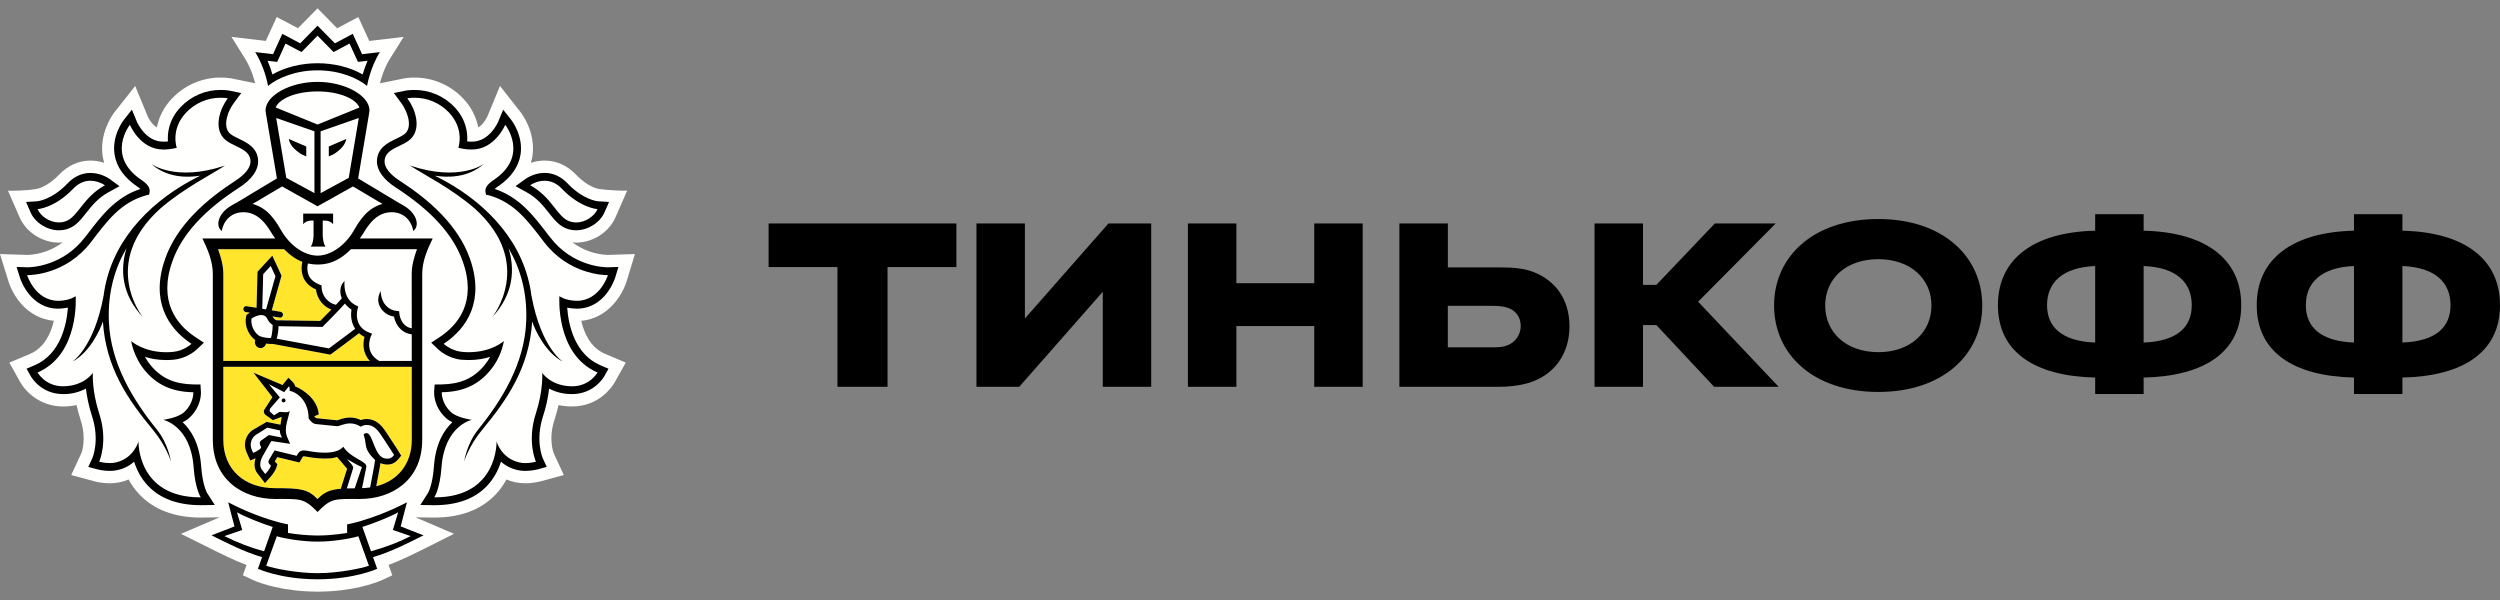
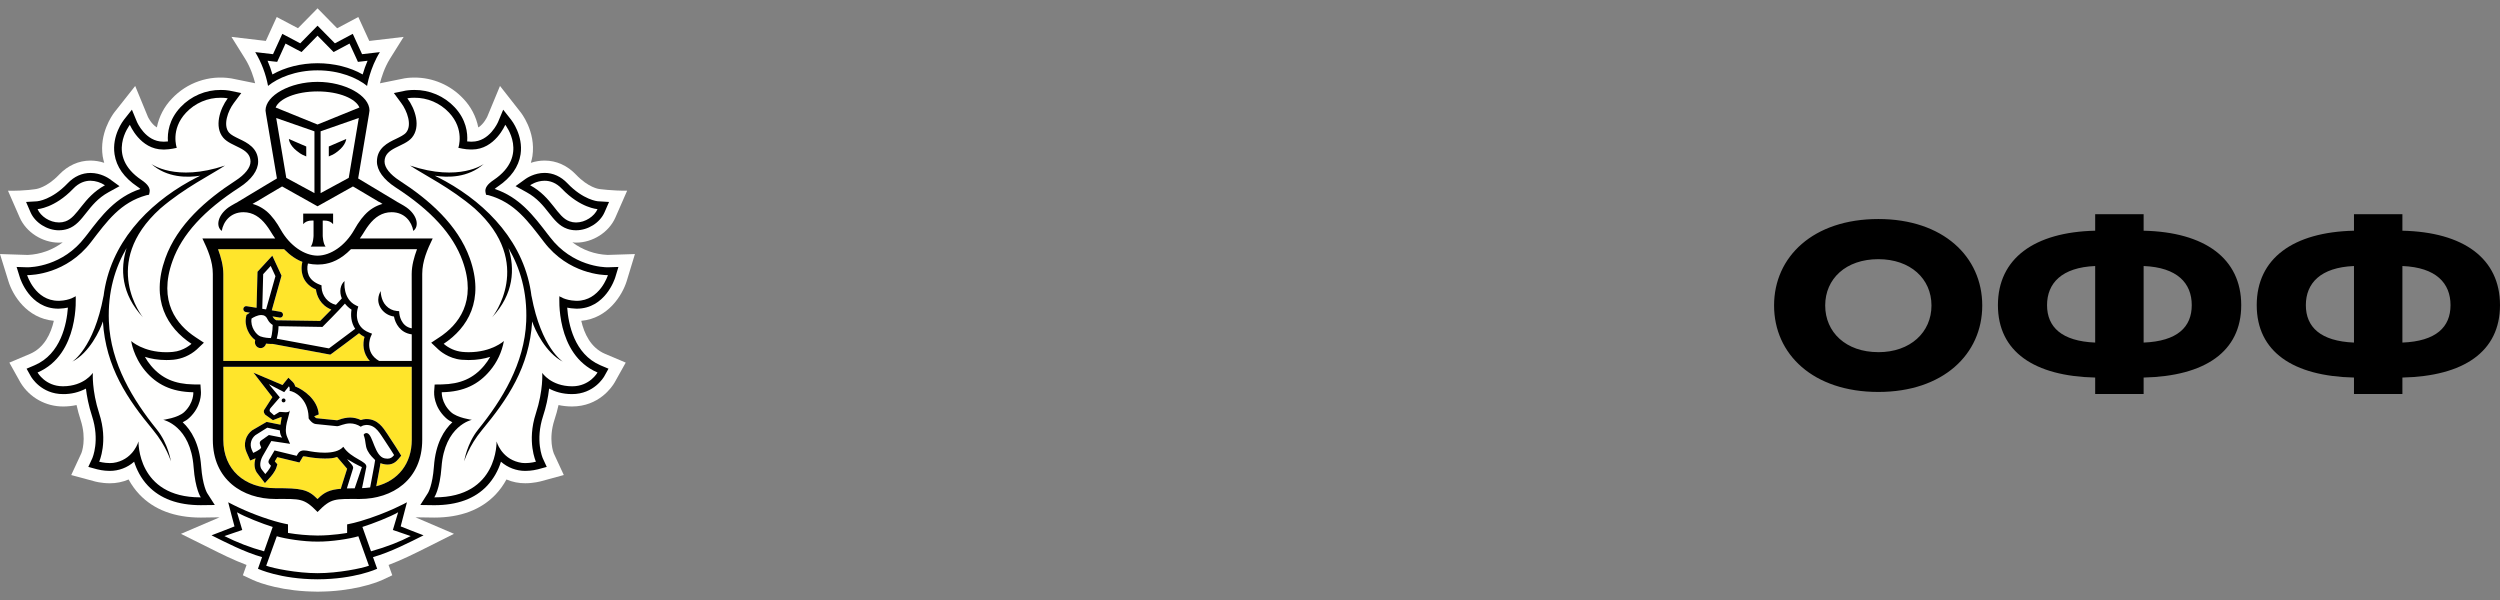
<svg xmlns="http://www.w3.org/2000/svg" width="100" height="24" viewBox="0 0 100 24" fill="none">
  <rect x="0" y="0" width="100" height="24" fill="#808080" stroke="none" />
  <g clip-path="url(#clip0_5559_8274)">
    <path fill-rule="evenodd" clip-rule="evenodd" d="M25.067 11.248L25.397 10.162L24.306 10.197C23.795 10.176 23.303 10 22.895 9.693C22.944 9.698 22.992 9.705 23.043 9.705C23.711 9.705 24.358 9.291 24.617 8.698L25.086 7.627C24.497 7.635 23.96 7.559 23.96 7.559C23.955 7.559 23.532 7.503 23.042 6.987C22.69 6.618 22.255 6.423 21.783 6.423C21.597 6.423 21.411 6.454 21.234 6.513C21.259 6.426 21.282 6.338 21.297 6.247C21.446 5.245 20.819 4.482 20.819 4.482L20 3.438L19.492 4.664C19.489 4.668 19.361 4.957 19.132 5.098C19.046 4.663 18.836 4.262 18.528 3.943C18.277 3.676 17.974 3.463 17.637 3.319C17.3 3.174 16.937 3.101 16.57 3.103C16.367 3.103 16.223 3.126 16.188 3.132L15.198 3.332C15.255 3.104 15.377 2.707 15.598 2.351L16.146 1.476L14.771 1.638L14.333 0.681L13.485 1.131L12.702 0.333L11.919 1.129L11.069 0.681L10.633 1.637L9.258 1.475L9.806 2.352C10.028 2.708 10.149 3.103 10.206 3.33L9.262 3.138L9.229 3.133C8.801 3.067 8.364 3.106 7.954 3.247C7.545 3.387 7.176 3.626 6.879 3.942C6.57 4.26 6.36 4.661 6.274 5.097C6.045 4.958 5.917 4.675 5.917 4.675L5.408 3.439L4.575 4.493C4.473 4.628 3.972 5.345 4.107 6.249C4.122 6.339 4.144 6.427 4.169 6.513C3.992 6.454 3.807 6.424 3.621 6.423C3.149 6.423 2.714 6.619 2.362 6.988C1.874 7.501 1.452 7.559 1.456 7.559C1.456 7.559 1.01 7.642 0.319 7.628L0.787 8.698C1.046 9.291 1.695 9.706 2.362 9.706C2.412 9.706 2.459 9.698 2.509 9.694C2.104 9.999 1.617 10.175 1.11 10.198L0 10.162L0.336 11.246C0.506 11.807 1.072 12.732 2.154 12.832C2.037 13.34 1.775 13.909 1.202 14.155L0.374 14.505L0.825 15.313C1.004 15.604 1.255 15.844 1.553 16.009C1.852 16.175 2.188 16.261 2.529 16.259C2.712 16.259 2.891 16.239 3.062 16.202C3.106 16.402 3.161 16.6 3.225 16.799C3.478 17.574 3.26 18.116 3.257 18.122L2.849 19.002L3.761 19.248C3.772 19.253 4.048 19.331 4.393 19.331C4.651 19.332 4.907 19.281 5.144 19.179C5.263 19.397 5.406 19.596 5.572 19.773C6.157 20.39 6.986 20.703 8.033 20.703H8.037L8.785 20.692L7.238 21.354L8.413 21.938C8.84 22.152 9.345 22.404 9.862 22.598L9.714 23.011L10.118 23.201C10.155 23.218 10.934 23.576 12.227 23.651C12.227 23.651 12.539 23.667 12.711 23.667C12.883 23.667 13.193 23.651 13.193 23.651C14.477 23.573 15.249 23.218 15.286 23.201L15.691 23.011L15.543 22.598C16.073 22.398 16.598 22.135 17.008 21.93L18.159 21.353L16.617 20.692L17.369 20.703C18.419 20.703 19.247 20.39 19.831 19.773C19.997 19.596 20.139 19.398 20.258 19.179C20.497 19.281 20.753 19.332 21.011 19.33C21.35 19.33 21.628 19.253 21.636 19.251L22.552 19.001L22.152 18.137C22.143 18.116 21.926 17.575 22.177 16.797C22.242 16.602 22.296 16.403 22.341 16.202C22.512 16.239 22.692 16.258 22.878 16.259C23.962 16.259 24.482 15.474 24.582 15.304L25.029 14.504L24.202 14.154C23.627 13.91 23.367 13.34 23.25 12.833C24.319 12.737 24.891 11.811 25.067 11.248Z" fill="#FFFFFE" />
    <path fill-rule="evenodd" clip-rule="evenodd" d="M12.701 3.657C11.826 3.658 11.169 3.953 11.026 4.301L12.701 4.98L14.377 4.301C14.236 3.953 13.579 3.658 12.701 3.657H12.701ZM12.719 21.664H12.686C12.155 21.668 11.423 21.556 11.071 21.449L10.648 22.629C10.927 22.732 11.873 22.927 12.703 22.927C13.531 22.927 14.478 22.732 14.756 22.629L14.334 21.45C13.981 21.556 13.25 21.668 12.719 21.664ZM15.925 20.491C15.61 20.674 14.906 20.951 14.496 21.078L14.84 22.053C15.473 21.874 15.996 21.666 16.428 21.443L15.715 21.199L15.925 20.491ZM9.479 20.491L9.69 21.199L8.976 21.443C9.406 21.666 9.932 21.874 10.564 22.052L10.908 21.077C10.499 20.95 9.794 20.674 9.479 20.491ZM12.701 2.529C13.362 2.529 14.009 2.692 14.507 2.977C14.553 2.82 14.616 2.63 14.702 2.43L14.514 2.453L14.317 2.474L14.234 2.289L13.981 1.742L13.522 1.988L13.343 2.082L13.201 1.938L12.701 1.429L12.203 1.938L12.061 2.082L11.882 1.988L11.421 1.742L11.171 2.289L11.087 2.474L10.889 2.453L10.702 2.43C10.788 2.63 10.851 2.82 10.897 2.977C11.397 2.692 12.044 2.529 12.701 2.529ZM22.783 8.854C22.866 8.883 22.953 8.898 23.041 8.898C23.416 8.898 23.777 8.65 23.901 8.365C23.901 8.365 23.216 8.323 22.48 7.553C22.246 7.305 21.996 7.23 21.784 7.23C21.454 7.23 21.205 7.409 21.205 7.409C22.095 7.897 22.276 8.678 22.783 8.854ZM2.361 8.898C2.449 8.899 2.537 8.884 2.62 8.854C3.127 8.679 3.311 7.897 4.198 7.41C4.198 7.41 3.95 7.23 3.621 7.23C3.407 7.23 3.159 7.305 2.924 7.555C2.188 8.323 1.504 8.366 1.504 8.366C1.626 8.649 1.988 8.899 2.362 8.899V8.898H2.361Z" fill="#FFFFFE" />
    <path fill-rule="evenodd" clip-rule="evenodd" d="M22.514 14.467C21.826 14.117 21.391 13.191 21.286 12.857C21.172 14.695 20.3 15.97 19.281 17.198C18.751 17.834 18.567 18.453 18.567 18.453C18.567 18.453 18.669 17.752 19.126 17.181C20.077 16.006 20.981 14.543 21.048 12.85C21.094 11.67 20.799 10.713 20.338 9.923C20.597 10.745 20.56 11.752 19.685 12.691C19.685 12.691 21.427 10.544 18.992 8.343C18.017 7.506 16.95 6.988 16.402 6.622C18.385 7.288 19.354 6.555 19.354 6.555C18.721 7.119 17.9 7.11 17.392 7.028C17.53 7.098 17.673 7.17 17.828 7.254C19.5 8.189 21.003 9.728 21.259 11.856V11.839C21.648 13.931 22.514 14.467 22.514 14.467V14.467ZM23.023 12.031C23.039 12.033 23.052 12.033 23.068 12.033C23.999 12.033 24.315 11.005 24.315 11.005H24.297C24.126 11.005 22.74 10.963 21.76 9.683C21.116 8.841 20.587 8.1 19.543 7.809L19.44 7.79L19.418 7.682C19.389 7.518 19.498 7.365 19.747 7.198C21.188 6.228 20.208 4.99 20.208 4.99C20.208 4.99 19.798 5.98 18.878 5.98L18.808 5.978C18.704 5.973 18.603 5.97 18.502 5.948L18.332 5.913C18.332 5.913 18.595 5.179 17.961 4.505C17.783 4.315 17.567 4.164 17.328 4.061C17.088 3.959 16.83 3.907 16.569 3.909C16.4 3.909 16.293 3.933 16.293 3.933C16.611 4.36 16.841 5.07 16.473 5.508C16.157 5.884 15.381 5.903 15.381 6.464C15.381 6.702 15.597 6.978 15.984 7.228C17.15 7.983 18.307 8.985 18.788 10.328C19.389 12.002 18.712 13.114 17.746 13.752C17.746 13.752 18.048 14.038 18.488 14.075C18.578 14.084 18.665 14.088 18.746 14.088C19.675 14.088 20.154 13.64 20.154 13.64C20.154 13.64 20.075 14.259 19.593 14.833C19.147 15.363 18.562 15.677 17.67 15.689C17.67 15.689 17.642 16.115 18.037 16.484C18.29 16.718 18.873 16.793 18.873 16.793C18.873 16.793 17.78 17.02 17.659 18.682C17.593 19.582 17.37 19.894 17.37 19.894H17.39C19.927 19.894 19.862 17.656 19.862 17.656C19.862 17.656 20.038 18.318 20.746 18.492C20.832 18.515 20.923 18.524 21.01 18.524C21.238 18.524 21.435 18.469 21.435 18.469C21.435 18.469 21.065 17.664 21.433 16.54C21.738 15.606 21.688 14.914 21.688 14.914C21.688 14.914 22.03 15.446 22.878 15.451H22.887C23.087 15.454 23.285 15.405 23.462 15.309C23.639 15.213 23.79 15.072 23.9 14.901C22.208 14.178 22.375 11.847 22.375 11.847C22.375 11.847 22.595 12.015 23.023 12.032L23.023 12.031ZM6.122 17.198C5.103 15.97 4.23 14.695 4.115 12.857C4.01 13.191 3.577 14.117 2.889 14.467C2.889 14.467 3.753 13.931 4.142 11.839V11.856C4.4 9.728 5.902 8.189 7.575 7.256C7.728 7.169 7.873 7.098 8.009 7.028C7.502 7.11 6.681 7.12 6.048 6.555C6.048 6.555 7.018 7.288 8.999 6.622C8.452 6.988 7.385 7.505 6.411 8.343C3.975 10.544 5.718 12.691 5.718 12.691C4.842 11.751 4.806 10.746 5.063 9.924C4.603 10.713 4.307 11.67 4.355 12.851C4.422 14.543 5.324 16.006 6.273 17.182C6.733 17.751 6.837 18.453 6.837 18.453C6.837 18.453 6.649 17.834 6.122 17.198ZM6.529 16.793C6.529 16.793 7.113 16.718 7.366 16.484C7.76 16.115 7.733 15.689 7.733 15.689C6.84 15.677 6.256 15.364 5.808 14.833C5.521 14.491 5.328 14.08 5.248 13.64C5.248 13.64 5.728 14.088 6.654 14.088C6.738 14.088 6.825 14.084 6.913 14.075C7.188 14.047 7.447 13.933 7.658 13.752C6.69 13.114 6.013 12.002 6.613 10.327C7.095 8.985 8.251 7.983 9.418 7.227C9.805 6.978 10.02 6.702 10.02 6.464C10.02 5.903 9.246 5.884 8.928 5.508C8.562 5.07 8.792 4.36 9.109 3.933C9.109 3.933 9.003 3.91 8.833 3.91C8.498 3.91 7.918 3.996 7.441 4.505C6.806 5.179 7.07 5.913 7.07 5.913L6.9 5.948C6.8 5.969 6.697 5.973 6.593 5.979L6.526 5.98C5.603 5.98 5.194 4.991 5.194 4.991C5.194 4.991 4.216 6.228 5.657 7.199C5.903 7.364 6.013 7.518 5.984 7.683L5.962 7.789L5.857 7.808C4.815 8.1 4.287 8.841 3.64 9.683C2.661 10.964 1.276 11.005 1.104 11.005H1.086C1.086 11.005 1.403 12.033 2.335 12.033C2.349 12.033 2.363 12.033 2.379 12.031C2.808 12.015 3.028 11.847 3.028 11.847C3.028 11.847 3.193 14.178 1.503 14.9C1.503 14.9 1.811 15.452 2.516 15.452H2.524C3.373 15.446 3.713 14.914 3.713 14.914C3.713 14.914 3.663 15.606 3.968 16.539C4.335 17.665 3.967 18.468 3.967 18.468C3.967 18.468 4.164 18.523 4.392 18.523C4.481 18.524 4.569 18.514 4.655 18.492C5.363 18.318 5.539 17.656 5.539 17.656C5.539 17.656 5.474 19.894 8.013 19.894H8.031C8.031 19.894 7.808 19.582 7.743 18.682C7.623 17.021 6.529 16.793 6.529 16.793ZM12.128 8.543H13.324V8.965C13.184 8.788 12.91 8.825 12.91 8.825V9.433C12.91 9.433 12.919 9.733 13.022 9.863H12.43C12.533 9.733 12.543 9.433 12.543 9.433V8.825C12.543 8.825 12.269 8.788 12.128 8.965V8.543ZM10.824 8.607C10.866 8.653 10.908 8.703 10.946 8.753C10.994 8.815 11.039 8.879 11.083 8.944L11.107 8.981C11.148 9.048 11.189 9.115 11.229 9.186C11.596 9.836 12.181 10.224 12.7 10.225C13.221 10.224 13.805 9.836 14.173 9.186C14.213 9.113 14.254 9.044 14.297 8.978C14.381 8.846 14.475 8.722 14.578 8.605C14.587 8.598 14.592 8.591 14.599 8.584C14.787 8.388 15.008 8.238 15.299 8.156L15.169 8.078H15.163L14.647 7.77L14.118 7.458L12.704 8.25L12.7 8.247L12.698 8.25L11.284 7.458L10.754 7.771L10.238 8.078H10.233L10.103 8.156C10.371 8.231 10.614 8.379 10.803 8.583C10.81 8.59 10.814 8.6 10.824 8.607Z" fill="#FFFFFE" />
    <path fill-rule="evenodd" clip-rule="evenodd" d="M12.249 5.86V6.258L12.175 6.223C12.172 6.22 12.062 6.195 11.873 6.039C11.559 5.79 11.553 5.559 11.553 5.559L12.249 5.86ZM12.577 7.725V5.253L11.047 4.719L11.451 7.114L12.577 7.725ZM13.152 5.86L13.847 5.56C13.847 5.56 13.841 5.79 13.527 6.04C13.338 6.194 13.228 6.22 13.225 6.223L13.152 6.258V5.86ZM13.949 7.114L14.351 4.719L12.822 5.253V7.725L13.949 7.114ZM10.414 13.455C10.563 13.51 10.743 13.522 10.837 13.522L10.85 13.477C10.857 13.45 10.865 13.422 10.871 13.391C10.893 13.261 10.906 13.13 10.908 12.999C10.822 12.946 10.753 12.871 10.707 12.781C10.651 12.658 10.57 12.601 10.452 12.601C10.297 12.601 10.133 12.697 10.061 12.741C10.005 13.082 10.25 13.393 10.414 13.455ZM13.797 12.143C13.514 12.461 12.957 13.015 12.931 13.043L12.898 13.077L11.139 13.048C11.137 13.198 11.119 13.347 11.082 13.492L11.069 13.548L13.159 13.936C13.376 13.779 13.974 13.329 14.207 13.152C14.063 12.925 14.011 12.651 14.06 12.386C13.959 12.321 13.87 12.239 13.797 12.144L13.797 12.143Z" fill="#FFFFFE" />
    <path fill-rule="evenodd" clip-rule="evenodd" d="M14.036 9.969C13.631 10.383 13.242 10.536 12.896 10.571C12.832 10.578 12.768 10.582 12.704 10.582H12.696C12.568 10.582 12.441 10.568 12.317 10.541C12.276 10.697 12.287 10.862 12.348 11.012C12.421 11.178 12.57 11.303 12.787 11.386L12.861 11.415L12.862 11.496C12.869 11.659 12.929 11.814 13.033 11.94C13.136 12.066 13.278 12.154 13.437 12.192C13.527 12.096 13.61 12.008 13.67 11.935C13.557 11.66 13.617 11.379 13.782 11.241C13.775 11.27 13.702 11.96 14.24 12.217L14.329 12.26L14.302 12.357C14.293 12.387 14.114 13.054 14.766 13.303L14.881 13.348L14.829 13.463C14.818 13.488 14.562 14.093 15.164 14.438H16.468V13.373C16.004 13.314 15.808 12.931 15.758 12.658C15.66 12.645 15.566 12.613 15.48 12.564C15.395 12.514 15.321 12.448 15.261 12.37C14.987 11.999 15.223 11.659 15.226 11.641C15.225 11.643 15.226 12.005 15.443 12.228C15.55 12.336 15.677 12.42 15.87 12.438L15.964 12.447L15.973 12.547C15.974 12.568 16.026 13.057 16.468 13.133L16.468 10.958C16.468 10.621 16.563 10.282 16.678 9.968H14.037L14.036 9.969ZM10.525 10.967L10.491 12.352L10.644 12.377L11.019 11.047L10.828 10.638L10.526 10.967H10.525ZM11.337 16.096C11.321 16.095 11.306 16.09 11.294 16.08C11.281 16.071 11.272 16.058 11.268 16.043C11.264 16.032 11.263 16.022 11.263 16.011C11.265 15.99 11.274 15.971 11.29 15.957C11.298 15.95 11.306 15.945 11.316 15.941C11.326 15.938 11.336 15.937 11.346 15.938C11.39 15.94 11.421 15.979 11.419 16.021C11.418 16.042 11.408 16.062 11.393 16.076C11.385 16.083 11.376 16.088 11.367 16.091C11.357 16.095 11.347 16.096 11.337 16.096ZM14.653 17.322C14.664 17.322 14.678 17.323 14.69 17.327C14.923 17.395 14.982 18.259 15.39 18.335C15.426 18.343 15.463 18.347 15.5 18.347C15.618 18.347 15.688 18.295 15.764 18.203C15.764 18.203 15.558 17.871 15.405 17.647C15.201 17.352 15.043 16.998 14.662 16.998L14.633 16.999C14.56 17.002 14.489 17.026 14.43 17.069C14.304 16.983 14.155 16.937 14.002 16.936C13.765 16.936 13.58 17.048 13.487 17.048H13.483L12.634 16.962C12.501 16.948 12.397 16.811 12.359 16.758L12.343 16.734L12.342 16.664C12.314 15.95 11.776 15.645 11.584 15.639C11.584 15.639 11.607 15.503 11.556 15.452L11.368 15.685L10.754 15.368L11.193 15.895L10.822 16.324C10.774 16.372 10.78 16.438 10.8 16.467L10.96 16.613L11.163 16.486C11.173 16.477 11.193 16.475 11.215 16.475C11.271 16.475 11.355 16.49 11.431 16.49C11.514 16.49 11.586 16.473 11.595 16.392C11.569 16.657 11.33 17.117 11.487 17.479L11.603 17.753L10.853 17.641L10.501 18.251C10.393 18.454 10.376 18.674 10.48 18.793L10.612 18.962C10.612 18.962 10.796 18.762 10.837 18.629L10.777 18.562C10.727 18.505 10.73 18.454 10.761 18.393L10.981 18.017L11.867 18.232L11.913 18.15C11.973 18.047 12.06 18.017 12.155 18.017C12.195 18.017 12.235 18.022 12.277 18.028C12.441 18.062 12.712 18.107 12.982 18.107C13.279 18.107 13.574 18.052 13.732 17.871C14.052 18.36 14.703 18.438 14.652 18.688L14.481 19.526C14.594 19.52 14.703 19.512 14.806 19.498L14.97 18.626C14.982 18.552 14.995 18.477 15.004 18.402C14.942 18.337 14.79 18.199 14.704 18.031C14.589 17.804 14.652 17.685 14.544 17.389C14.544 17.389 14.578 17.322 14.653 17.322Z" fill="#FFFFFE" />
    <path fill-rule="evenodd" clip-rule="evenodd" d="M10.126 18.115C10.126 18.115 10.42 17.991 10.447 17.902L10.407 17.802C10.379 17.736 10.383 17.664 10.437 17.627L10.754 17.4L11.284 17.505C11.284 17.505 11.188 17.382 11.197 17.217L10.692 17.108L10.214 17.406C10.131 17.471 10.071 17.562 10.044 17.664C10.017 17.766 10.023 17.874 10.063 17.973L10.126 18.115ZM13.873 19.537C13.968 19.532 14.073 19.531 14.188 19.531C14.188 19.531 14.46 18.711 14.476 18.685C14.274 18.588 14.076 18.48 13.884 18.363C13.964 18.488 14.161 18.63 14.123 18.74L13.873 19.537Z" fill="#FFFFFE" />
    <path fill-rule="evenodd" clip-rule="evenodd" d="M16.47 14.673H8.935V17.589C8.935 18.782 9.773 19.527 11.011 19.527C12.045 19.527 12.318 19.569 12.703 19.962C12.968 19.69 13.186 19.589 13.638 19.551L13.648 19.506L13.885 18.75L13.485 18.279C13.33 18.332 13.201 18.342 12.983 18.342C12.76 18.342 12.508 18.313 12.235 18.262C12.21 18.255 12.184 18.252 12.157 18.252C12.124 18.252 12.122 18.255 12.112 18.272L12.065 18.352L11.979 18.499L11.816 18.46L11.093 18.285L10.993 18.453L11.01 18.472L11.096 18.572L11.058 18.702C11.005 18.871 10.832 19.069 10.779 19.124L10.599 19.323L10.434 19.11L10.31 18.95C10.18 18.8 10.15 18.571 10.223 18.331C10.221 18.332 10.218 18.333 10.215 18.333L10.012 18.421L9.92 18.215L9.855 18.07C9.793 17.921 9.782 17.756 9.824 17.601C9.865 17.445 9.957 17.309 10.085 17.214L10.666 16.876L11.22 16.988C11.234 16.933 11.254 16.738 11.27 16.688C11.259 16.687 11.249 16.685 11.238 16.685L10.919 16.807L10.611 16.588C10.611 16.588 10.491 16.469 10.6 16.35L10.897 15.885L10.142 14.91L11.303 15.401L11.38 15.303L11.537 15.109L11.715 15.283C11.761 15.331 11.794 15.39 11.808 15.455C12.128 15.583 12.701 15.962 12.752 16.577L12.573 16.65V16.655C12.614 16.705 12.648 16.726 12.659 16.727L13.487 16.811C13.509 16.808 13.534 16.797 13.563 16.789C13.667 16.753 13.821 16.7 14.005 16.7C14.155 16.7 14.299 16.736 14.437 16.803C14.497 16.78 14.56 16.767 14.624 16.763L14.664 16.762C15.107 16.762 15.328 17.103 15.505 17.376C15.534 17.423 15.564 17.468 15.595 17.511C15.75 17.736 15.952 18.065 15.96 18.079L16.051 18.225L15.94 18.36C15.854 18.462 15.723 18.582 15.501 18.582C15.451 18.582 15.401 18.577 15.351 18.567C15.306 18.558 15.262 18.544 15.22 18.525C15.213 18.573 15.205 18.622 15.196 18.67L15.051 19.45C15.92 19.231 16.472 18.555 16.472 17.589L16.47 14.673ZM8.935 14.438H14.795C14.503 14.127 14.508 13.733 14.582 13.477C14.503 13.438 14.429 13.389 14.363 13.329C14.134 13.503 13.435 14.027 13.253 14.158L13.213 14.186L10.913 13.758H10.866C10.811 13.758 10.73 13.756 10.641 13.744C10.632 13.787 10.611 13.827 10.58 13.858C10.55 13.889 10.511 13.91 10.468 13.919C10.426 13.927 10.382 13.924 10.341 13.908C10.293 13.887 10.252 13.851 10.227 13.805C10.201 13.759 10.193 13.705 10.201 13.653L10.21 13.602C9.973 13.43 9.753 13.046 9.851 12.641L9.86 12.599L9.893 12.574C9.927 12.55 9.962 12.528 9.998 12.508L9.831 12.48C9.816 12.478 9.802 12.472 9.789 12.464C9.776 12.456 9.765 12.446 9.756 12.433C9.739 12.408 9.731 12.377 9.735 12.347C9.746 12.282 9.805 12.237 9.866 12.248L10.265 12.313L10.301 10.872L10.893 10.226L11.264 11.027L10.873 12.414L11.225 12.472C11.24 12.474 11.254 12.48 11.267 12.488C11.28 12.496 11.291 12.507 11.3 12.519C11.316 12.543 11.324 12.573 11.32 12.602C11.317 12.631 11.303 12.658 11.281 12.678C11.261 12.695 11.234 12.705 11.207 12.704H11.19L10.903 12.655C10.907 12.665 10.911 12.67 10.916 12.68C10.948 12.736 10.996 12.782 11.054 12.81L12.807 12.839C12.881 12.764 13.065 12.579 13.255 12.383C13.088 12.32 12.943 12.212 12.835 12.07C12.727 11.927 12.659 11.757 12.64 11.578C12.399 11.473 12.231 11.314 12.14 11.108C12.058 10.907 12.043 10.684 12.098 10.474C11.864 10.387 11.618 10.226 11.366 9.969H8.725C8.839 10.283 8.935 10.622 8.935 10.958V14.438Z" fill="#FFE52B" />
    <path fill-rule="evenodd" clip-rule="evenodd" d="M11.348 15.938C11.338 15.938 11.327 15.939 11.318 15.942C11.308 15.945 11.299 15.951 11.292 15.957C11.284 15.964 11.278 15.973 11.274 15.982C11.269 15.991 11.267 16.001 11.266 16.012C11.264 16.033 11.271 16.054 11.284 16.07C11.291 16.078 11.299 16.084 11.309 16.088C11.318 16.092 11.328 16.095 11.338 16.095C11.348 16.096 11.359 16.095 11.368 16.091C11.378 16.088 11.387 16.083 11.394 16.077C11.41 16.063 11.419 16.043 11.421 16.023C11.422 16.001 11.415 15.98 11.402 15.964C11.395 15.956 11.387 15.95 11.377 15.945C11.368 15.941 11.358 15.939 11.348 15.938ZM14.841 22.052L14.496 21.078C14.906 20.95 15.61 20.674 15.926 20.491L15.715 21.199L16.428 21.443C15.997 21.666 15.474 21.874 14.841 22.052ZM12.703 22.927C11.873 22.927 10.928 22.732 10.648 22.629L11.072 21.45C11.423 21.556 12.155 21.668 12.686 21.664H12.719C13.25 21.668 13.98 21.556 14.334 21.45L14.757 22.629C14.478 22.732 13.532 22.927 12.703 22.927ZM8.977 21.443L9.69 21.199L9.479 20.491C9.793 20.674 10.499 20.951 10.908 21.078L10.563 22.053C10.015 21.903 9.484 21.699 8.977 21.443ZM16.46 21.227L16.027 21.056L16.147 20.594L16.278 20.091C16.278 20.091 15.509 20.521 14.425 20.843C14.247 20.896 14.067 20.94 13.885 20.976V21.317C13.885 21.317 13.304 21.421 12.718 21.421H12.685C12.295 21.416 11.905 21.382 11.52 21.317V20.974C11.52 20.974 11.287 20.933 10.979 20.843C10.339 20.654 9.719 20.402 9.128 20.091L9.257 20.594L9.38 21.056L8.944 21.227L8.461 21.413C9.014 21.688 9.782 22.087 10.483 22.285L10.318 22.751C10.318 22.751 11.208 23.168 12.692 23.172L12.712 23.172C14.197 23.168 15.087 22.751 15.087 22.751L14.92 22.285C15.623 22.087 16.391 21.688 16.942 21.413L16.46 21.227ZM10.89 2.453L11.087 2.474L11.172 2.289L11.421 1.742L11.882 1.988L12.061 2.082L12.701 1.428L13.201 1.937L13.343 2.082L13.523 1.988L13.981 1.742L14.233 2.289L14.317 2.475L14.514 2.453L14.703 2.43C14.626 2.608 14.561 2.791 14.507 2.978C14.009 2.692 13.362 2.529 12.702 2.529C12.043 2.529 11.397 2.692 10.898 2.978C10.844 2.791 10.778 2.608 10.702 2.43L10.889 2.453H10.89ZM12.701 2.814C13.585 2.814 14.292 3.117 14.683 3.437C14.683 3.437 14.799 2.718 15.195 2.085L14.483 2.167L14.111 1.354L13.396 1.733L12.701 1.028L12.009 1.733L11.293 1.354L10.921 2.167L10.209 2.084C10.459 2.501 10.632 2.959 10.722 3.436C11.114 3.116 11.819 2.814 12.701 2.814ZM23.901 14.9C23.901 14.9 23.593 15.452 22.888 15.452H22.879C22.032 15.446 21.689 14.914 21.689 14.914C21.689 14.914 21.739 15.606 21.434 16.539C21.067 17.665 21.437 18.468 21.437 18.468C21.437 18.468 21.239 18.524 21.012 18.524C20.924 18.524 20.833 18.515 20.748 18.491C20.039 18.319 19.863 17.657 19.863 17.657C19.863 17.657 19.929 19.894 17.391 19.894H17.371C17.371 19.894 17.594 19.582 17.661 18.682C17.781 17.021 18.874 16.793 18.874 16.793C18.874 16.793 18.291 16.718 18.038 16.484C17.643 16.116 17.671 15.689 17.671 15.689C18.563 15.677 19.148 15.364 19.594 14.833C19.882 14.494 20.075 14.082 20.156 13.64C20.156 13.64 19.676 14.088 18.748 14.088C18.661 14.088 18.575 14.084 18.489 14.075C18.214 14.046 17.955 13.933 17.747 13.752C18.713 13.114 19.39 12.002 18.79 10.327C18.308 8.985 17.151 7.982 15.986 7.228C15.598 6.978 15.382 6.702 15.382 6.463C15.382 5.902 16.157 5.885 16.475 5.508C16.843 5.07 16.613 4.36 16.294 3.933C16.294 3.933 16.401 3.91 16.57 3.91C16.831 3.907 17.089 3.959 17.329 4.061C17.569 4.164 17.784 4.315 17.963 4.505C18.596 5.179 18.333 5.913 18.333 5.913L18.503 5.947C18.604 5.969 18.705 5.974 18.811 5.979L18.878 5.98C19.799 5.98 20.21 4.991 20.21 4.991C20.21 4.991 21.188 6.228 19.748 7.199C19.5 7.364 19.39 7.518 19.419 7.683L19.442 7.79L19.544 7.808C20.588 8.1 21.117 8.842 21.762 9.682C22.742 10.964 24.128 11.005 24.298 11.005H24.317C24.317 11.005 24 12.033 23.068 12.033C23.053 12.033 23.039 12.033 23.024 12.031C22.597 12.015 22.376 11.847 22.376 11.847C22.376 11.847 22.209 14.178 23.901 14.9ZM23.068 12.347C24.211 12.347 24.593 11.151 24.609 11.1L24.737 10.678L24.308 10.692H24.308C24.156 10.692 22.895 10.657 22.002 9.488L21.917 9.38C21.333 8.616 20.778 7.889 19.788 7.558C19.828 7.522 19.87 7.49 19.914 7.461C20.439 7.106 20.746 6.674 20.823 6.173C20.935 5.418 20.467 4.817 20.447 4.793L20.128 4.388L19.928 4.867C19.916 4.897 19.582 5.666 18.878 5.666H18.827C18.78 5.664 18.733 5.661 18.687 5.657C18.712 5.314 18.651 4.784 18.183 4.287C17.976 4.067 17.726 3.893 17.448 3.774C17.171 3.656 16.872 3.595 16.57 3.598C16.378 3.598 16.249 3.623 16.235 3.623L15.755 3.722L16.051 4.123C16.283 4.433 16.494 5.005 16.244 5.303C16.164 5.399 16 5.476 15.843 5.553C15.519 5.706 15.077 5.92 15.077 6.463C15.077 6.814 15.343 7.183 15.823 7.495C17.246 8.416 18.123 9.377 18.503 10.437C19.09 12.068 18.324 12.998 17.581 13.488L17.248 13.708L17.539 13.983C17.579 14.02 17.936 14.343 18.463 14.39C18.563 14.397 18.658 14.402 18.748 14.402C19.086 14.402 19.373 14.348 19.608 14.274C19.538 14.399 19.457 14.518 19.364 14.627C18.939 15.133 18.418 15.364 17.666 15.377L17.386 15.381L17.365 15.669C17.362 15.727 17.342 16.262 17.833 16.716C17.908 16.786 17.999 16.844 18.094 16.891C17.761 17.2 17.423 17.738 17.357 18.659C17.301 19.427 17.123 19.712 17.121 19.716L16.813 20.2L17.37 20.208C18.292 20.208 18.998 19.948 19.487 19.428C19.739 19.156 19.928 18.828 20.038 18.468C20.309 18.706 20.655 18.836 21.011 18.836C21.272 18.836 21.49 18.779 21.514 18.773L21.87 18.676L21.713 18.334C21.701 18.307 21.404 17.621 21.723 16.642C21.841 16.285 21.922 15.917 21.965 15.543C22.19 15.664 22.49 15.763 22.878 15.764C23.761 15.764 24.149 15.087 24.167 15.059L24.34 14.748L24.018 14.612C22.968 14.162 22.735 12.957 22.688 12.306C22.783 12.324 22.892 12.341 23.013 12.344L23.068 12.347Z" fill="black" />
    <path fill-rule="evenodd" clip-rule="evenodd" d="M21.784 7.23C21.997 7.23 22.245 7.305 22.479 7.554C23.216 8.323 23.901 8.366 23.901 8.366C23.776 8.649 23.416 8.899 23.042 8.899C22.954 8.899 22.867 8.884 22.784 8.854C22.276 8.678 22.095 7.896 21.206 7.41C21.206 7.41 21.452 7.23 21.784 7.23ZM21.061 7.688C21.486 7.921 21.735 8.234 21.952 8.512C22.167 8.783 22.369 9.043 22.688 9.152C22.8 9.192 22.92 9.211 23.042 9.211C23.518 9.211 23.997 8.911 24.18 8.494L24.362 8.078L23.92 8.051C23.9 8.051 23.331 7.997 22.698 7.333C22.437 7.059 22.123 6.916 21.784 6.916C21.37 6.916 21.062 7.129 21.029 7.152L20.622 7.446L21.061 7.688ZM21.261 11.84V11.856C21.003 9.727 19.502 8.189 17.828 7.255C17.675 7.17 17.531 7.097 17.392 7.028C17.901 7.109 18.722 7.119 19.355 6.555C19.355 6.555 18.386 7.288 16.402 6.622C16.951 6.988 18.018 7.505 18.992 8.343C21.427 10.544 19.686 12.691 19.686 12.691C20.561 11.752 20.597 10.745 20.339 9.923C20.801 10.713 21.095 11.67 21.049 12.851C20.982 14.543 20.078 16.006 19.127 17.181C18.67 17.751 18.568 18.453 18.568 18.453C18.568 18.453 18.752 17.834 19.282 17.198C20.301 15.969 21.173 14.695 21.287 12.857C21.392 13.191 21.827 14.117 22.515 14.467C22.515 14.467 21.65 13.93 21.261 11.84ZM8.013 19.894C5.475 19.894 5.54 17.656 5.54 17.656C5.54 17.656 5.362 18.319 4.657 18.492C4.57 18.513 4.482 18.525 4.392 18.523C4.165 18.523 3.967 18.468 3.967 18.468C3.967 18.468 4.337 17.664 3.968 16.539C3.665 15.606 3.714 14.914 3.714 14.914C3.714 14.914 3.372 15.446 2.525 15.451H2.517C1.811 15.451 1.502 14.9 1.502 14.9C3.194 14.178 3.027 11.846 3.027 11.846C3.027 11.846 2.807 12.015 2.38 12.032H2.335C1.402 12.032 1.085 11.005 1.085 11.005H1.105C1.277 11.005 2.662 10.963 3.641 9.683C4.286 8.841 4.816 8.099 5.857 7.809L5.962 7.789L5.984 7.682C6.013 7.518 5.904 7.364 5.657 7.198C4.217 6.228 5.195 4.992 5.195 4.992C5.195 4.992 5.603 5.981 6.527 5.981L6.593 5.98C6.698 5.974 6.8 5.97 6.902 5.948L7.071 5.914C7.071 5.914 6.807 5.18 7.442 4.506C7.621 4.316 7.836 4.165 8.076 4.062C8.315 3.959 8.573 3.908 8.834 3.91C9.004 3.91 9.109 3.933 9.109 3.933C8.792 4.36 8.562 5.071 8.929 5.508C9.247 5.885 10.021 5.903 10.021 6.464C10.021 6.702 9.806 6.979 9.419 7.228C8.252 7.983 7.096 8.985 6.614 10.328C6.014 12.003 6.692 13.114 7.659 13.753C7.659 13.753 7.355 14.039 6.915 14.076C6.829 14.084 6.742 14.089 6.656 14.089C5.728 14.089 5.248 13.642 5.248 13.642C5.248 13.642 5.328 14.26 5.808 14.835C6.256 15.365 6.842 15.677 7.733 15.69C7.733 15.69 7.762 16.115 7.367 16.485C7.113 16.718 6.53 16.793 6.53 16.793C6.53 16.793 7.624 17.022 7.744 18.683C7.811 19.582 8.032 19.895 8.032 19.895H8.014L8.013 19.894ZM8.282 19.716C8.282 19.712 8.105 19.427 8.047 18.659C7.981 17.738 7.642 17.2 7.308 16.891C7.405 16.844 7.495 16.786 7.57 16.716C8.062 16.262 8.041 15.727 8.037 15.668L8.018 15.38L7.737 15.377C6.987 15.364 6.464 15.133 6.039 14.627C5.947 14.517 5.866 14.399 5.796 14.274C6.03 14.348 6.316 14.402 6.655 14.402C6.745 14.402 6.84 14.397 6.94 14.389C7.283 14.353 7.606 14.212 7.864 13.984L8.156 13.708L7.822 13.488C7.077 12.998 6.314 12.068 6.901 10.437C7.28 9.376 8.156 8.416 9.581 7.495C10.062 7.183 10.326 6.814 10.326 6.463C10.326 5.92 9.884 5.706 9.561 5.553C9.402 5.475 9.239 5.398 9.159 5.303C8.909 5.005 9.119 4.433 9.352 4.123L9.651 3.722L9.167 3.623C9.057 3.605 8.945 3.596 8.833 3.598C8.532 3.595 8.233 3.655 7.956 3.774C7.679 3.892 7.429 4.067 7.222 4.286C6.754 4.784 6.692 5.315 6.717 5.658C6.671 5.662 6.625 5.663 6.577 5.666H6.526C5.82 5.666 5.487 4.897 5.475 4.868L5.276 4.387L4.956 4.792C4.937 4.817 4.467 5.418 4.582 6.172C4.657 6.673 4.964 7.105 5.489 7.461C5.547 7.498 5.587 7.531 5.615 7.558C4.623 7.889 4.071 8.616 3.487 9.38L3.402 9.488C2.509 10.657 1.246 10.692 1.094 10.692L0.664 10.678L0.795 11.099C0.811 11.15 1.192 12.347 2.335 12.347L2.39 12.344C2.499 12.341 2.609 12.327 2.716 12.304C2.669 12.957 2.435 14.162 1.384 14.611L1.063 14.748L1.237 15.058C1.254 15.087 1.644 15.764 2.527 15.764C2.844 15.767 3.157 15.692 3.437 15.544C3.472 15.839 3.542 16.218 3.68 16.641C4 17.62 3.702 18.307 3.691 18.334L3.532 18.676L3.889 18.773C3.914 18.779 4.132 18.836 4.392 18.836C4.75 18.836 5.096 18.706 5.365 18.468C5.462 18.775 5.628 19.122 5.917 19.428C6.407 19.946 7.112 20.207 8.033 20.207L8.592 20.2L8.282 19.716Z" fill="black" />
    <path fill-rule="evenodd" clip-rule="evenodd" d="M2.923 7.554C3.158 7.305 3.406 7.229 3.62 7.229C3.826 7.233 4.026 7.296 4.198 7.41C3.31 7.898 3.126 8.678 2.618 8.855C2.536 8.884 2.449 8.899 2.361 8.898C1.987 8.898 1.625 8.65 1.503 8.366C1.503 8.366 2.187 8.323 2.923 7.554ZM2.36 9.211C2.483 9.211 2.602 9.192 2.716 9.153C3.035 9.044 3.238 8.783 3.451 8.512C3.67 8.235 3.916 7.922 4.343 7.688L4.781 7.447L4.373 7.151C4.34 7.129 4.035 6.918 3.62 6.918C3.28 6.918 2.965 7.059 2.705 7.333C2.072 7.998 1.505 8.051 1.484 8.052L1.043 8.078L1.223 8.495C1.406 8.91 1.885 9.212 2.36 9.212V9.211ZM4.355 12.851C4.308 11.67 4.602 10.713 5.063 9.923C4.806 10.746 4.841 11.752 5.718 12.692C5.718 12.692 3.975 10.543 6.411 8.343C7.385 7.506 8.451 6.988 9 6.622C7.017 7.288 6.049 6.555 6.049 6.555C6.682 7.119 7.502 7.11 8.01 7.028C7.873 7.098 7.728 7.17 7.575 7.255C5.902 8.189 4.4 9.728 4.141 11.856V11.84C3.754 13.931 2.889 14.467 2.889 14.467C3.577 14.117 4.01 13.191 4.116 12.857C4.231 14.695 5.102 15.97 6.121 17.198C6.65 17.834 6.836 18.453 6.836 18.453C6.836 18.453 6.733 17.753 6.274 17.182C5.325 16.006 4.421 14.543 4.355 12.851ZM12.128 8.543V8.966C12.27 8.788 12.542 8.824 12.542 8.824V9.433C12.542 9.433 12.534 9.733 12.43 9.863H13.022C12.92 9.733 12.909 9.433 12.909 9.433V8.825C12.909 8.825 13.184 8.788 13.324 8.967V8.543H12.127L12.128 8.543ZM11.874 6.04C12.063 6.194 12.173 6.22 12.176 6.223L12.25 6.258V5.86L11.555 5.56C11.555 5.56 11.56 5.79 11.874 6.04ZM13.527 6.04C13.841 5.79 13.848 5.559 13.848 5.559L13.152 5.859V6.258L13.226 6.223C13.23 6.22 13.338 6.195 13.527 6.04Z" fill="black" />
    <path fill-rule="evenodd" clip-rule="evenodd" d="M12.701 4.981L11.026 4.3C11.167 3.953 11.825 3.658 12.701 3.657C13.578 3.658 14.235 3.953 14.377 4.3L12.701 4.981ZM13.951 7.114L12.824 7.725V5.252L14.352 4.718L13.95 7.113L13.951 7.114ZM14.648 7.771L15.162 8.078H15.17L15.3 8.156C15.031 8.231 14.789 8.379 14.6 8.584L14.58 8.605C14.536 8.653 14.493 8.703 14.453 8.755L14.43 8.787C14.39 8.839 14.352 8.894 14.316 8.95L14.297 8.978C14.254 9.046 14.212 9.115 14.173 9.186C13.806 9.836 13.221 10.224 12.701 10.226C12.181 10.224 11.596 9.836 11.229 9.186C11.19 9.116 11.15 9.048 11.107 8.981L11.082 8.945C11.047 8.892 11.011 8.84 10.974 8.788C10.927 8.726 10.876 8.665 10.824 8.607C10.816 8.6 10.811 8.59 10.802 8.583C10.613 8.379 10.371 8.231 10.102 8.156L10.234 8.078H10.239L10.756 7.77L11.284 7.458L12.698 8.25L12.701 8.248L12.705 8.25L14.118 7.458L14.648 7.771ZM16.68 9.969C16.564 10.283 16.468 10.622 16.468 10.958L16.47 13.133C16.028 13.058 15.976 12.568 15.974 12.547L15.966 12.447L15.871 12.439C15.707 12.424 15.556 12.349 15.444 12.229C15.227 12.007 15.227 11.646 15.227 11.642C15.224 11.66 14.989 11.998 15.261 12.369C15.32 12.448 15.395 12.515 15.481 12.565C15.566 12.615 15.661 12.648 15.759 12.661C15.809 12.932 16.006 13.315 16.47 13.374V14.438H15.166C14.564 14.094 14.819 13.488 14.831 13.463L14.882 13.348L14.767 13.303C14.116 13.054 14.295 12.386 14.304 12.357L14.331 12.259L14.241 12.217C13.703 11.96 13.777 11.27 13.784 11.241C13.617 11.379 13.559 11.66 13.672 11.937C13.611 12.009 13.527 12.096 13.437 12.193C13.28 12.157 13.138 12.069 13.036 11.944C12.931 11.817 12.87 11.66 12.862 11.496V11.415L12.789 11.386C12.572 11.303 12.422 11.178 12.348 11.012C12.288 10.862 12.277 10.697 12.317 10.54C12.442 10.567 12.57 10.581 12.697 10.582H12.706C12.771 10.582 12.834 10.578 12.897 10.572C13.244 10.536 13.632 10.383 14.037 9.969H16.679H16.68ZM15.05 19.45L15.195 18.67L15.218 18.526C15.308 18.562 15.404 18.581 15.501 18.582C15.722 18.582 15.852 18.462 15.938 18.36L16.049 18.227L15.958 18.079C15.95 18.065 15.748 17.736 15.592 17.511C15.562 17.466 15.532 17.421 15.504 17.375C15.326 17.103 15.106 16.762 14.662 16.762L14.622 16.763C14.558 16.767 14.495 16.78 14.435 16.802C14.3 16.736 14.153 16.702 14.003 16.701C13.852 16.705 13.703 16.734 13.562 16.789C13.533 16.797 13.507 16.808 13.486 16.812L12.656 16.728C12.623 16.711 12.594 16.686 12.572 16.655V16.65L12.751 16.577C12.701 15.962 12.126 15.584 11.806 15.456C11.793 15.39 11.76 15.33 11.713 15.283L11.536 15.109L11.379 15.302L11.302 15.401L10.141 14.909L10.896 15.885L10.598 16.35C10.489 16.468 10.61 16.588 10.61 16.588L10.917 16.807L11.236 16.684C11.247 16.684 11.257 16.687 11.268 16.688C11.252 16.738 11.232 16.933 11.219 16.988L10.665 16.876L10.084 17.214C9.956 17.311 9.863 17.447 9.822 17.602C9.78 17.758 9.791 17.922 9.854 18.07L9.918 18.216L10.01 18.421L10.214 18.334C10.217 18.334 10.22 18.332 10.222 18.33C10.148 18.572 10.178 18.8 10.309 18.95L10.432 19.11L10.597 19.324L10.777 19.124C10.831 19.069 11.003 18.871 11.056 18.701L11.095 18.571L11.007 18.472L10.992 18.453L11.091 18.285L11.815 18.46L11.977 18.499L12.065 18.352L12.111 18.272C12.12 18.255 12.122 18.253 12.156 18.253C12.181 18.253 12.207 18.255 12.234 18.262C12.481 18.312 12.732 18.338 12.983 18.341C13.199 18.341 13.329 18.332 13.483 18.279C13.483 18.279 13.871 18.733 13.885 18.75L13.646 19.505L13.636 19.551C13.186 19.588 12.966 19.69 12.701 19.962C12.316 19.57 12.045 19.527 11.011 19.527C9.772 19.527 8.933 18.782 8.933 17.588V14.673H16.469L16.471 17.588C16.471 18.555 15.918 19.23 15.05 19.45ZM10.408 17.802L10.447 17.902C10.421 17.991 10.127 18.116 10.127 18.116L10.064 17.973C10.024 17.874 10.018 17.766 10.045 17.664C10.073 17.562 10.133 17.471 10.216 17.406L10.691 17.107L11.197 17.217C11.194 17.32 11.224 17.421 11.284 17.505L10.755 17.401L10.437 17.626C10.384 17.665 10.379 17.736 10.408 17.802ZM14.969 18.626L14.806 19.497C14.698 19.512 14.59 19.522 14.481 19.525L14.652 18.688C14.702 18.438 14.053 18.361 13.732 17.871C13.575 18.052 13.28 18.107 12.983 18.107C12.711 18.107 12.441 18.062 12.277 18.028C12.237 18.021 12.197 18.017 12.156 18.017C12.061 18.017 11.974 18.047 11.915 18.15L11.867 18.233L10.982 18.018L10.761 18.393C10.73 18.454 10.727 18.505 10.777 18.562L10.837 18.629C10.796 18.762 10.612 18.962 10.612 18.962L10.48 18.793C10.376 18.674 10.393 18.454 10.502 18.252L10.853 17.641L11.603 17.753L11.486 17.478C11.33 17.117 11.57 16.657 11.595 16.392C11.586 16.473 11.515 16.49 11.431 16.49C11.356 16.49 11.271 16.476 11.215 16.476C11.193 16.476 11.173 16.478 11.164 16.486L10.961 16.613L10.8 16.467C10.781 16.44 10.775 16.373 10.822 16.323L11.193 15.895L10.755 15.368L11.368 15.686L11.556 15.453C11.607 15.504 11.585 15.639 11.585 15.639C11.777 15.645 12.315 15.95 12.343 16.664C12.345 16.686 12.345 16.71 12.345 16.734L12.359 16.758C12.396 16.812 12.502 16.949 12.634 16.962L13.484 17.048H13.486C13.581 17.048 13.766 16.936 14.003 16.936C14.156 16.937 14.304 16.984 14.431 17.069C14.431 17.069 14.508 17.007 14.633 17C14.642 16.998 14.653 16.998 14.662 16.998C15.042 16.998 15.201 17.352 15.406 17.647C15.559 17.871 15.764 18.203 15.764 18.203C15.689 18.295 15.618 18.347 15.5 18.347C15.463 18.347 15.427 18.343 15.391 18.336C14.982 18.258 14.923 17.396 14.691 17.328C14.678 17.324 14.666 17.323 14.653 17.323C14.578 17.323 14.545 17.391 14.545 17.391C14.653 17.685 14.59 17.804 14.705 18.031C14.79 18.199 14.941 18.337 15.005 18.403C15.005 18.403 14.988 18.531 14.969 18.626ZM14.188 19.532C14.074 19.532 13.969 19.532 13.874 19.537L14.122 18.74C14.162 18.629 13.964 18.488 13.884 18.363C14.007 18.442 14.323 18.617 14.476 18.685C14.377 18.966 14.281 19.248 14.188 19.532ZM10.491 12.352L10.527 10.967L10.828 10.637L11.018 11.047L10.643 12.376L10.49 12.352L10.491 12.352ZM10.707 12.781C10.753 12.871 10.822 12.946 10.908 12.998C10.906 13.13 10.894 13.261 10.871 13.391C10.865 13.422 10.858 13.449 10.85 13.477C10.846 13.496 10.84 13.51 10.836 13.522C10.744 13.522 10.563 13.51 10.415 13.455C10.251 13.393 10.006 13.082 10.062 12.741C10.133 12.696 10.297 12.601 10.451 12.601C10.571 12.601 10.652 12.658 10.708 12.781H10.707ZM14.207 13.153C13.976 13.329 13.377 13.778 13.159 13.936L11.069 13.548L11.083 13.492C11.119 13.347 11.139 13.198 11.141 13.048L12.897 13.077L12.931 13.043C12.957 13.015 13.514 12.462 13.797 12.143C13.865 12.231 13.949 12.313 14.061 12.386C14.023 12.598 14.038 12.9 14.207 13.153ZM11.365 9.97C11.617 10.226 11.862 10.387 12.096 10.474C12.041 10.685 12.056 10.907 12.138 11.108C12.23 11.314 12.397 11.473 12.638 11.578C12.666 11.832 12.822 12.214 13.254 12.383C13.106 12.536 12.956 12.688 12.806 12.838L11.052 12.811C10.994 12.782 10.946 12.736 10.915 12.679C10.911 12.67 10.905 12.665 10.901 12.656L11.188 12.703L11.206 12.704C11.233 12.704 11.259 12.695 11.28 12.677C11.302 12.657 11.316 12.63 11.319 12.601C11.322 12.572 11.315 12.543 11.298 12.518C11.289 12.506 11.278 12.495 11.265 12.488C11.252 12.479 11.238 12.474 11.223 12.472L10.871 12.413L11.261 11.027L10.892 10.227L10.3 10.871L10.263 12.312L9.865 12.248C9.804 12.236 9.745 12.283 9.733 12.346C9.729 12.377 9.737 12.408 9.755 12.433C9.772 12.458 9.799 12.476 9.829 12.481L9.996 12.508C9.96 12.528 9.925 12.55 9.892 12.574L9.858 12.599L9.85 12.641C9.752 13.046 9.972 13.43 10.208 13.602L10.2 13.653C10.19 13.714 10.204 13.776 10.24 13.827C10.26 13.857 10.287 13.881 10.319 13.898C10.351 13.915 10.387 13.924 10.423 13.924C10.473 13.924 10.523 13.906 10.562 13.873C10.602 13.841 10.63 13.795 10.641 13.745C10.729 13.755 10.81 13.758 10.864 13.758H10.912L13.211 14.185L13.251 14.158C13.434 14.027 14.133 13.503 14.361 13.329C14.425 13.385 14.495 13.436 14.58 13.477C14.507 13.733 14.502 14.127 14.794 14.438H8.933V10.959C8.933 10.622 8.837 10.283 8.723 9.969H11.365V9.97ZM11.048 4.72L12.578 5.253V7.725L11.451 7.114L11.048 4.718V4.72ZM14.78 4.421C14.78 3.818 13.793 3.275 12.704 3.275H12.697C11.607 3.275 10.621 3.818 10.621 4.421L10.642 4.569L11.077 7.138L10.641 7.398L9.511 8.078H9.514C9.514 8.078 9.261 8.213 9.142 8.295C8.712 8.603 8.62 9.051 8.87 9.237C8.932 8.87 9.213 8.488 9.739 8.488C10.118 8.488 10.407 8.69 10.641 8.992C10.701 9.068 10.757 9.15 10.811 9.237C10.877 9.347 10.942 9.445 11.007 9.538H8.096C8.309 9.98 8.513 10.449 8.513 10.958V17.589C8.513 19.193 9.713 19.959 11.011 19.959C12.014 19.959 12.149 19.913 12.702 20.48C13.252 19.913 13.389 19.959 14.392 19.959C15.691 19.959 16.889 19.193 16.889 17.589V10.958C16.889 10.449 17.092 9.98 17.308 9.538H14.394C14.46 9.444 14.525 9.347 14.591 9.237C14.644 9.149 14.701 9.068 14.76 8.992C14.995 8.689 15.283 8.488 15.663 8.488C16.189 8.488 16.47 8.871 16.532 9.237C16.782 9.051 16.692 8.603 16.257 8.295C16.143 8.213 15.887 8.078 15.887 8.078H15.892L14.759 7.398L14.326 7.138L14.759 4.569L14.78 4.421Z" fill="black" />
-     <path d="M33.498 15.473H35.502V10.682H38.256V8.939H30.744V10.682H33.498V15.473ZM44.337 8.939L40.996 12.741V8.939H39.058V15.473H40.769L44.111 11.671V15.473H46.048V8.939H44.337ZM49.455 13.043H52.57V15.473H54.508V8.939H52.57V11.328H49.455V8.939H47.517V15.473H49.455V13.043ZM59.905 15.473C60.347 15.473 60.747 15.431 61.122 15.322C62.124 15.033 62.779 14.197 62.779 13.057C62.779 11.973 62.218 11.217 61.322 10.874C60.894 10.71 60.387 10.696 59.906 10.696H57.914V8.939H55.975V15.473H59.905ZM57.913 12.233H59.572C59.838 12.233 60.093 12.233 60.32 12.316C60.641 12.425 60.828 12.699 60.828 13.029C60.831 13.192 60.786 13.352 60.697 13.489C60.609 13.625 60.483 13.733 60.333 13.797C60.119 13.894 59.905 13.894 59.571 13.894H57.913V12.233ZM65.72 13.002H66.254L68.567 15.473H71.147L67.925 12.068L71.027 8.939H68.593L66.254 11.396H65.72V8.939H63.782V15.473H65.72V13.002Z" fill="black" />
    <path d="M75.133 8.761C72.527 8.761 70.963 10.271 70.963 12.219C70.963 14.169 72.527 15.678 75.134 15.678C77.726 15.678 79.29 14.168 79.29 12.22C79.29 10.27 77.725 8.761 75.133 8.761ZM75.133 14.086C73.837 14.086 73.008 13.29 73.008 12.219C73.008 11.149 73.837 10.367 75.133 10.367C76.416 10.367 77.259 11.149 77.259 12.22C77.259 13.29 76.417 14.087 75.134 14.087L75.133 14.086ZM85.745 9.228V8.569H83.807V9.228C81.374 9.283 79.917 10.339 79.917 12.206C79.917 14.072 81.375 15.047 83.807 15.102V15.76H85.745V15.102C88.191 15.047 89.649 14.072 89.649 12.206C89.649 10.339 88.191 9.283 85.745 9.228ZM83.807 13.703C82.47 13.647 81.882 13.084 81.882 12.206C81.882 11.328 82.47 10.696 83.807 10.641V13.703ZM85.745 13.703V10.641C87.095 10.696 87.67 11.328 87.67 12.206C87.67 13.084 87.095 13.648 85.745 13.703ZM96.096 9.228V8.569H94.159V9.228C91.725 9.283 90.269 10.339 90.269 12.206C90.269 14.072 91.725 15.047 94.159 15.102V15.76H96.096V15.102C98.543 15.047 100 14.072 100 12.206C100 10.339 98.543 9.283 96.096 9.228ZM94.159 13.703C92.822 13.647 92.234 13.084 92.234 12.206C92.234 11.328 92.822 10.696 94.159 10.641V13.703ZM96.096 13.703V10.641C97.446 10.696 98.021 11.328 98.021 12.206C98.021 13.084 97.446 13.648 96.096 13.703Z" fill="black" />
  </g>
  <defs>
    <clipPath id="clip0_5559_8274">
      <rect width="100" height="23.333" fill="white" transform="translate(0 0.333)" />
    </clipPath>
  </defs>
</svg>